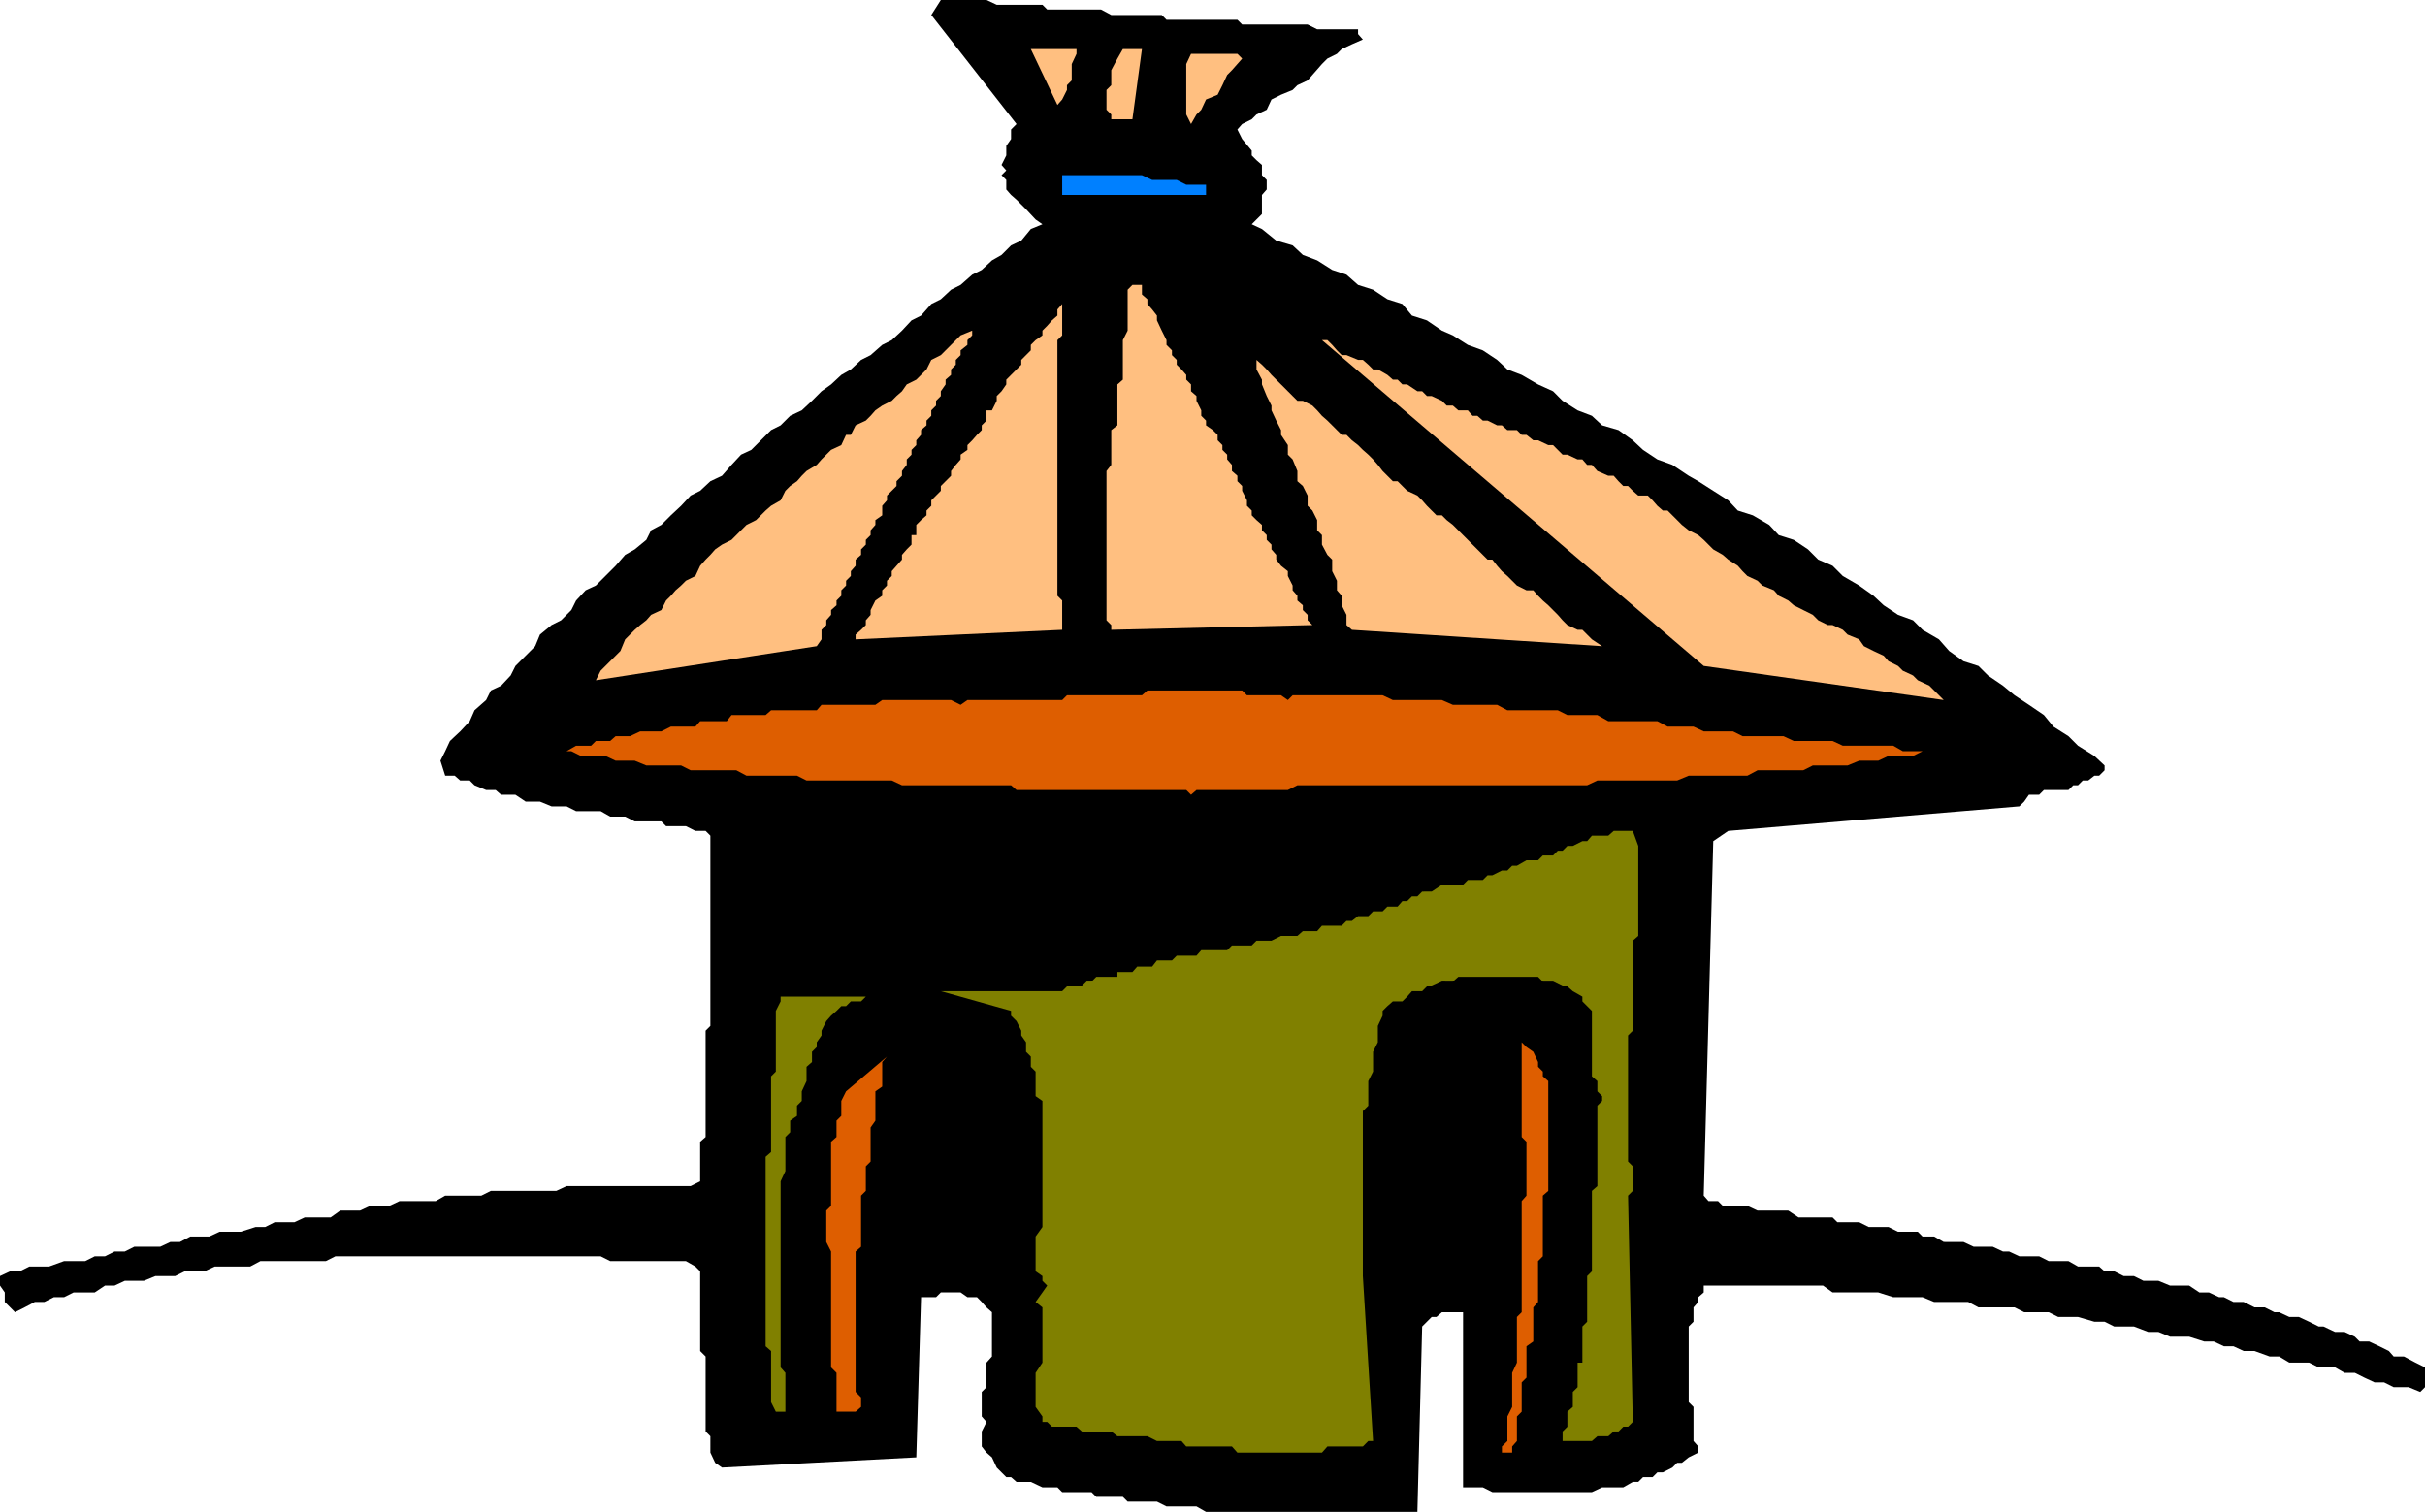
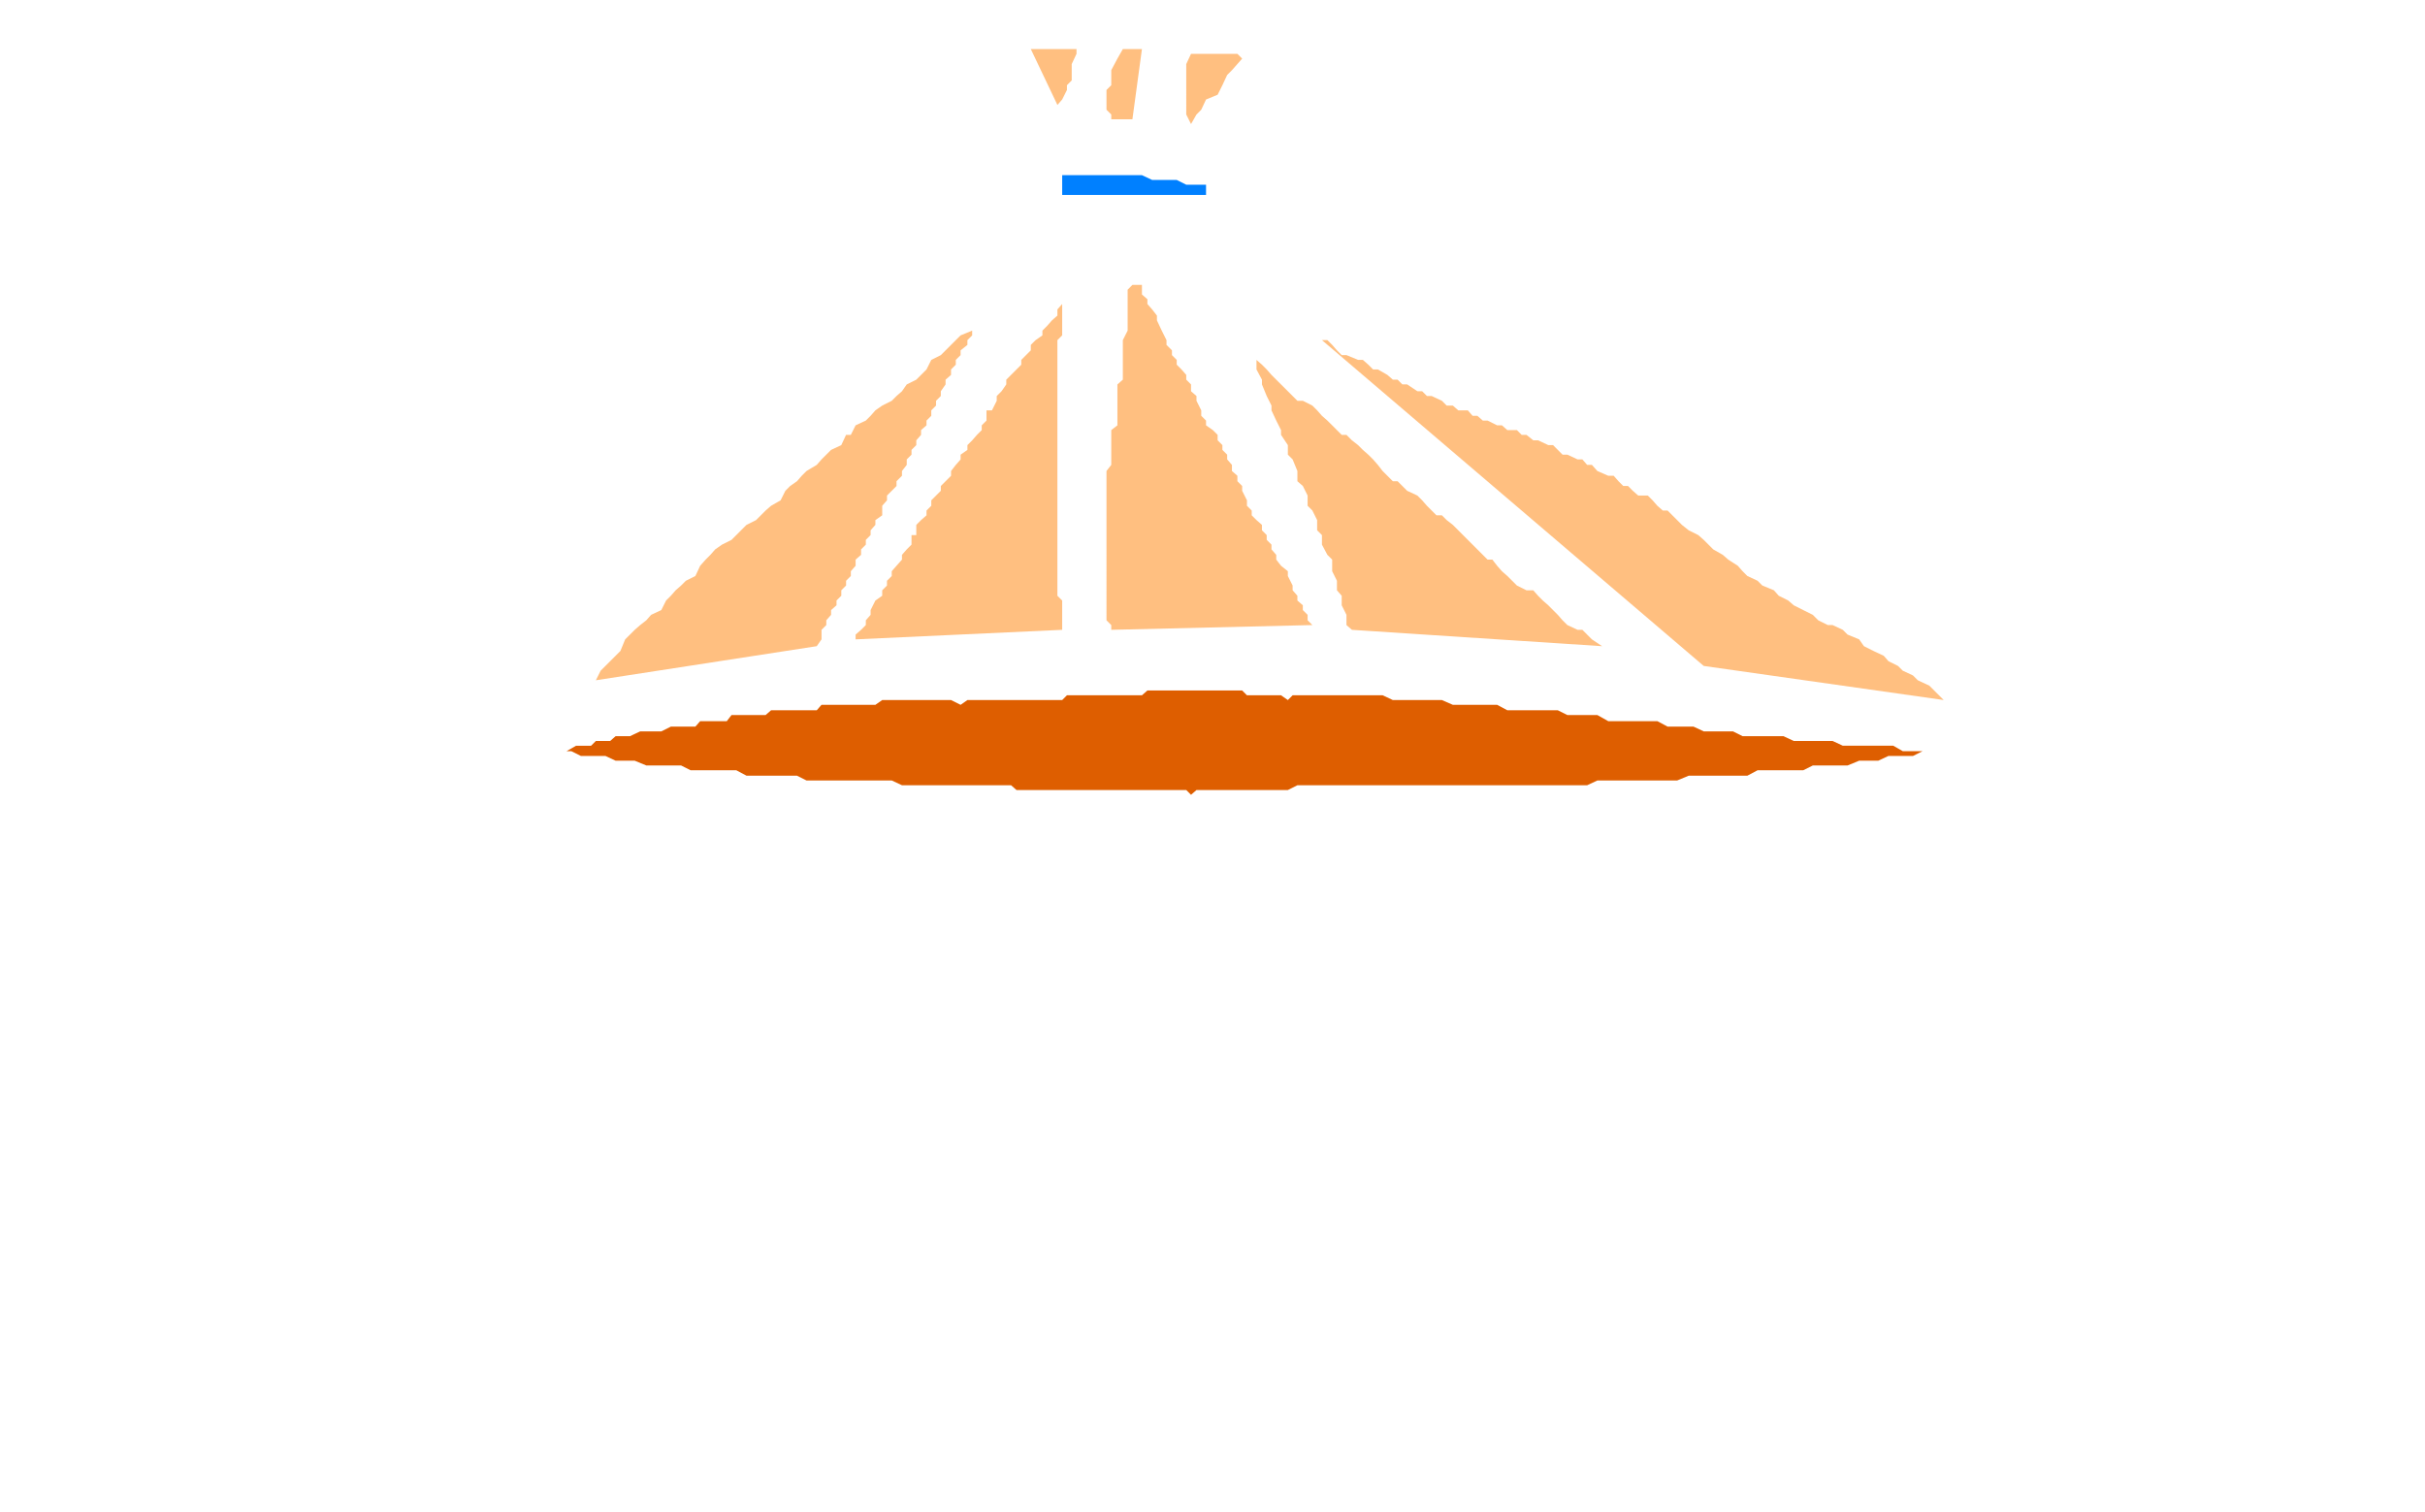
<svg xmlns="http://www.w3.org/2000/svg" width="355.699" height="221.797">
-   <path d="M199.2 4.297V5l.702.797-1.601.703-1.5.7-.7.698-1.402.7-.797.8L192.5 11l-.7.797-1.5.703-.698.7-1.7.698-1.402.7-.7 1.5-1.5.699-.698.703-1.403.7-.699.8.7 1.398 1.402 1.7v.699l.699.703.8.7v1.5l.7.698v1.399l-.7.8v2.801l-1.5 1.5 1.5.7 2.098 1.699 2.403.703 1.5 1.398 2.097.801 2.203 1.399 2.098.699 1.7 1.5 2.202.703 2.098 1.398 2.2.7 1.402 1.699L209.3 47l2.199 1.5 1.602.7 2.199 1.398 2.199.8 2.102 1.399 1.5 1.402 2.097.801 2.403 1.398 2.199 1 1.398 1.399 2.203 1.402L233.5 61l1.5 1.398 2.402.7 2.098 1.5L241 66l2.102 1.398 2.199.801 2.398 1.598 1.403.8L251.3 72l2.199 1.398 1.402 1.5 2.2.7L259.5 77l1.402 1.5 2.2.7 2.097 1.398 1.5 1.5 2.102.902 1.5 1.5 2.398 1.398 2.102 1.5 1.5 1.399 2.101 1.402 2.2.801L282 92.398l2.402 1.399 1.5 1.703L288 97l2.2.7 1.402 1.398 2.199 1.5L295.5 102l2.102 1.398 2.199 1.5 1.398 1.7 2.203 1.402 1.399 1.398 2.398 1.5 1.5 1.399V113l-.797.797h-.703l-.898.703h-.801l-.7.7h-.698l-.7.698h-3.601l-.7.7h-1.5l-.699 1-.703.699-42.699 3.601-2.2 1.5-1.398 52 .7.801H252l.7.7h3.6l1.5.699h4.5l1.5 1h5l.7.699h3.2l1.402.703H277l1.402.7h2.899l.699.698h1.7l1.402.801H288l1.5.7h2.8l1.5.699h.9l1.5.699h2.902l1.398.703h2.902l1.399.797h3.101l.797.703h1.403l1.398.7h1.5l1.402.698h2.2l1.699.7h2.8l1.5 1H324l1.5.699h.7l1.402.703h1.5l1.597.797h1.5l1.403.703h.699l1.5.7h1.398l1.5.698 1.403.7h.699l1.699.8h1.402l1.5.7.7.699h1.398l1.5.703 1.402.7.7.8h1.5l1.699.898 1.398.7v2.902l-.699.7-1.7-.7h-2.198l-1.403-.703h-1.398l-1.5-.7-1.399-.699h-1.5l-1.402-.8h-2.398l-1.403-.7h-2.898l-1.5-.898h-1.399l-2.203-.8h-1.597l-1.5-.7h-1.403l-1.5-.703h-1.398l-2.2-.7h-2.8l-1.7-.699h-1.5l-2.101-.8h-2.898l-1.403-.7h-1.5l-2.398-.699h-2.899l-1.402-.699h-3.598l-1.402-.703h-5.3l-1.5-.797h-5l-1.7-.703h-4.3l-2.2-.7h-6.7l-1.398-1h-17.5v1l-.8.7V191l-.7.797v2.101l-.703.7v11.101l.703.7v5l.7.8v.899l-1.403.699-1 .8H246l-.7.7-1.398.703h-.8l-.7.7H241l-.7.698h-.8l-1.398.801H235l-1.5.7h-14.598l-1.402-.7h-2.898V192.5H211.5l-.8.7h-.7l-1.398 1.398-.7 27.199h-31L175.5 221h-4.398l-1.403-.703h-4.297l-.703-.7h-3.898l-.7-.699h-4.3l-.7-.699h-2.199l-1.703-.8h-2.097l-.801-.7h-.7l-1.402-1.402-.699-1.5-.8-.7-.7-.898V210l.7-1.402-.7-.801v-3.598l.7-.699v-3.602l.8-.898v-6.5l-.8-.703-.7-.797-.7-.703h-1.398l-1-.7H138l-.7.7h-2.198l-.7 23.5-28.5 1.5-1-.7-.703-1.5V210.7l-.699-.7v-11l-.8-.8v-11.7l-.7-.703-1.398-.797H89.5l-1.398-.703H49.199l-1.398.703h-9.602l-1.5.797H31.5l-1.5.703h-2.898l-1.403.7h-2.898l-1.7.698h-2.8l-1.5.7h-1.399l-1.5 1h-3.101l-1.399.699h-1.5L6.5 191H5.102l-1.5.797-1.403.703-.699-.703L.7 191v-1.402l-.7-1v-1.399l1.5-.699h1.402l1.399-.703h2.898L9.402 185H12.5l1.402-.703h1.5l1.399-.7h1.5l1.398-.699H23.5l1.5-.699h1.402l1.5-.8H30.7l1.5-.7h3.102L37.5 180h1.402l1.399-.703h2.898l1.5-.7H48.5l1.402-1h2.899l1.5-.699h2.8l1.5-.699h5.301l1.399-.8h5.3l1.399-.7h9.602l1.5-.699H101.3l1.398-.703V167.5l.801-.703v-15.598l.7-.699v-27.902l-.7-.7H102l-1.398-.699h-2.903L97 120.5h-3.898l-1.403-.703H89.5L88.102 119H84.5l-1.398-.703h-2.2l-1.703-.7h-2.097l-1.5-1H73.5l-.8-.699h-1.4l-1.698-.699-.7-.699H67.5l-.8-.703h-1.4l-.698-2.2.699-1.398.699-1.5 1.5-1.402 1.402-1.5.7-1.598 1.699-1.5.699-1.402 1.5-.7 1.402-1.5.7-1.398 1.5-1.5 1.398-1.402.7-1.7 1.702-1.398L82.301 91l1.5-1.5.699-1.402 1.402-1.5 1.5-.7L90.301 83l1.398-1.602 1.403-.8 1.699-1.399.699-1.402L97 77l1.402-1.402 1.5-1.399 1.399-1.5 1.398-.699 1.5-1.402 1.703-.801 1.399-1.598 1.398-1.5 1.5-.699 2.903-2.902 1.398-.7L115.902 61l1.7-.8 1.5-1.403 1.398-1.399 1.402-1 1.5-1.398 1.399-.8 1.5-1.403 1.398-.7 1.703-1.5 1.399-.699 1.5-1.398 1.398-1.5 1.403-.703 1.5-1.7 1.398-.699 1.5-1.398 1.402-.703 1.7-1.5 1.398-.7 1.5-1.398 1.402-.8L148.301 36l1.5-.703 1.398-1.7 1.703-.699-1-.699-1.402-1.5-.7-.699-.698-.703-.801-.7-.7-.8v-1.399l-.699-.699.7-.699-.7-.8.7-1.403v-1.399l.699-1V19l.8-.8-12.5-16L138 0h6.7l1.5.7h6.702l.7.698h7.898l1.5.801h7.402l.7.7H181.5l.7.699h9.6l1.4.699h6" />
  <path fill="#ffbf80" d="M157.902 7.2v.698l-.703 1.5v2.399l-.699.703v.7l-.7 1.398-.698.8-3.903-8.199h6.703m8.2 10.301H163v-.703l-.7-.7V13.2l.7-.699v-2.203l.902-1.7.797-1.398h2.801l-1.398 10.3M182.2 8.598l-1.5 1.699-.7.703-.7 1.5-.698 1.398-1.7.7-.703 1.5-.699.699-.8 1.402-.7-1.402V9.398l.7-1.5h6.8l.7.7" />
  <path fill="#0080ff" d="M176.902 27.098v1.5h-21.101v-2.899H167.5l1.5.7h3.602l1.398.699h2.902" />
  <path fill="#ffbf80" d="M167.5 41.797v1.402l.8.7v.699l.7.8.7.899V47l.702 1.5.7 1.398v.7l.8.8v.7l.7.699v.703l.699.7.699.8v.7l.7.698v1l.8.7v.699l.7 1.402V61l.702.7v.698l1 .7.7.699v.8l.699.7V66l.699.7v.698l.7.801v.899l.8.699v.8l.7.7V72l.702 1.398v.801l.7.7v.699l.699.699.8.703v.797l.7.703v.7l.699.698v.7l.7.8v.7l.702.902 1 .797v.703l.7 1.398v.7l.699.8v.7l.8.699v.703l.7.7v.8l.699.7-29.5.698V91.7l-.7-.699V69.098l.7-.899v-5.101l.902-.7v-6l.797-.699v-5.8l.703-1.399v-6l.7-.703h1.398m-11.7 50.601-30.3 1.399v-.7l.8-.699.7-.699V91l.7-.8v-.7l.702-1.402 1-.7v-.8l.7-.7V85.2l.699-.699v-.703L131.5 83l.8-.902v-.7l.7-.8.7-.7V78.5h.702V77l.7-.703.8-.7v-.699l.7-.699v-.8L138 72v-.703l1.5-1.5v-.7l.7-.898.702-.8v-.7l1-.699v-.703l.7-.7.699-.8.699-.7v-.699l.7-.699v-1.5h.8l.7-1.402v-.7l.702-.699.7-1V55.7l2.198-2.2v-.703l1.398-1.399v-.8l.703-.7 1-.699V48.5l.7-.703.699-.797.8-.703v-.899l.7-.8v4.601l-.7.7v37.5l.7.699v4.3m-36 2.399-32.398 5 .7-1.399L91 95.5l.7-1.703.702-.7.7-.699.8-.699.899-.699.699-.8 1.5-.7.7-1.402.702-.7.7-.8.8-.7.7-.699L102 84.5l.7-1.5.8-.902.7-.7.702-.8 1-.7 1.399-.699.699-.699.7-.703.8-.797 1.402-.703 1.399-1.399.8-.699 1.399-.8.7-1.399.702-.703 1-.7.7-.8.699-.7 1.5-.898.699-.8.7-.7.702-.699 1.5-.703.7-1.5h.699l.699-1.399 1.5-.699.7-.699.702-.8 1-.7 1.399-.703.699-.7.8-.699.7-1 1.402-.699 1.5-1.5.7-1.402 1.398-.7 2.2-2.199.702-.699 1.7-.699.699-.703-.7.703v.7l-.699.698v.7l-1 .8v.7l-.703.699v.703l-.699.7v.8l-.8.7v.698l-.7 1v.7l-.7.699v.703l-.698.7v.8l-.7.7v.698l-.8.7v.699l-.7.8v.7L133.7 66v.7l-.699.698v.801l-.7.899v.699l-.8.8v.7l-.7.703-.698.7v.698l-.7.801v1.399l-1 .699V77l-.703.797v.703l-.699.7v.698l-.7.7v.8l-.8.7V83l-.7.797v.703l-.698.7v.698l-.7.7v.8l-.703.7v.699l-.797.703v.7l-.703.8v.7l-.699.698v1.399l-.7 1M249.902 79.2l1.399 1.398 1.398.8.801.7 1.402.902.7.797.699.703 1.5.7.699.698 1.7.7.702.8 1.399.7.8.699 1.399.703 1.402.7.797.8 1.403.7h.699l1.5.698.699.7 1.7.699.702 1 1.399.703 1.5.7.699.8 1.402.7.7.698 1.5.7.699.699 1.699.8 2.102 2.102-35.2-5-56-47.8h.797l.703.699.7.8.699.7h.699l1.7.699h.702l.797.703.703.7h.7l1.398.8.8.7h.7l.7.698h.702l1.5 1h.7l.699.7H210l1.5.699.7.703h.902l.8.7h1.399l.699.8h.7l.8.7h.7l1.402.698h.699l.8.7h1.399l.7.699h.702l1 .8h.7l1.5.7h.699l.699.703.7.7h.702l1.5.698h.7l.699.801h.699l.8.899 1.602.699h.797l.703.8.7.7h.699l.699.703.8.7h1.4l.702.698.7.801.8.7h.7L246 76.296l.7.703 1 .797 1.402.703.8.7M235 94.797l-36.7-2.399-.8-.699v-1.5l-.7-1.402v-1.399l-.698-.8v-1.399l-.7-1.402v-1.7l-.703-.699-.797-1.5V78.5l-.703-.703v-1.5l-.699-1.399-.7-.699v-1.5l-.698-1.402-.801-.7v-1.5l-.7-1.699-.699-.699v-1.402l-1-1.5v-.7L187.2 61.7l-.699-1.5v-.7l-.7-1.402-.698-1.7V55.7l-.801-1.5v-1.402l.8.703.7.7.699.8.7.7.702.698 2.399 2.399h.8l1.399.703.7.7.702.8.797.7.703.698 1.399 1.399h.699l.8.8.9.7.702.703.797.7.703.698.7.801.699.899 1.5 1.5H205L206.402 72l1.5.7.7.698.699.801 1.398 1.399h.801l.7.699.902.703.8.797.7.703 3.597 3.598h.703l.7.902.699.797.8.703 1.399 1.398 1.402.7h1l.7.8.699.7.8.699.7.703.699.7.7.8.702.7 1.5.698h.7l1.398 1.399 1.5 1" />
  <path fill="#de5e00" d="m188.902 102.7.7-.7H202.8l1.5.7h7.199l1.602.698h6.5l1.5.801h7.398l1.402.7h4.399l1.601.898h7.2l1.5.8h3.8l1.5.7h4.297l1.403.703h6l1.5.7h5.699l1.5.698h7.398l1.403.801H282l-1.398.7H277l-1.5.699h-2.8l-1.7.699h-5.098L264.5 113h-6.7l-1.5.797h-8.6l-1.7.703h-11.7l-1.5.7h-42.5l-1.398.698H175.5l-.8.7-.7-.7h-24.898l-.801-.699h-16l-1.5-.699h-12.5l-1.399-.703H109.5L108 113h-6.7l-1.398-.703h-5.101l-1.7-.7h-2.8l-1.5-.699h-3.602l-1.398-.699h-1.5.8l1.399-.8h2.2l.702-.7H89.5l.8-.699h2.102l1.5-.703H97l1.402-.7H102l.7-.8h3.902l.699-.899h5l.8-.699h6.7l.699-.8h7.902l1-.7H139.5l1.402.7 1-.7h13.899l.699-.699h11l.8-.703h13.9l.702.703h5l1 .7" />
-   <path fill="olive" d="M240.3 124.098v13.199l-.8.703v13.2l-.7.698v18.5l.7.7v3.601l-.7.7.7 33.199-.7.699h-.698l-.7.703h-.703l-.797.7h-1.601l-.801.698h-4.3V210l.702-.703v-2.2l.797-.699V204.2l.703-.699v-3.602h.7v-5.3l.699-.7V187.2l.699-.699v-11.8l.8-.7v-11.8l.7-.7v-.703l-.7-.7v-1.5l-.8-.699v-9.601l-1.398-1.399v-.699l-1.403-.8-.797-.7h-.703l-1.398-.699h-1.5l-.7-.703h-11.699l-.8.703H211.5l-1.5.7h-.7l-.698.698h-1.5l-.7.801-.703.7h-1.398l-.801.699-.7.699V149l-.698 1.5v2.398l-.7 1.399v2.902l-.703 1.399v3.601l-.797.801v24.2l1.5 24.198h-.703l-.797.801H194.7l-.797.899H181.5l-.8-.899H174l-.7-.8h-3.6l-1.4-.7h-4.398L163 210h-4.3l-.798-.703h-3.601l-.7-.7h-.699v-.8l-1-1.399v-5l1-1.5v-8.101l-1-.797 1-1.402.7-1-.7-.7v-.699l-1-.699v-5.102l1-1.398v-18.5l-1-.703v-3.598l-.703-.699V155l-.699-.703v-1.399l-.7-1v-.699l-.698-1.402-.801-.797v-.703L138 145.398h17.8l.7-.699h2.2l.702-.699h.7l.699-.703h3.101v-.7h2.2l.699-.8H169l.7-.899h2.202l.7-.699h2.898l.7-.8h3.8l.7-.7h2.902l.699-.699h2.199l1.402-.703h2.399l.8-.7h2.098l.703-.8h2.899l.699-.7h.8l.9-.699h1.5l.702-.699h1.399l.699-.699h1.5l.7-.8h.702l.7-.7h.8l.7-.703H210l1.5-1h3.102l.699-.7h2.199l.7-.699h.702l1.399-.699h.8l.7-.699h.699l1.402-.8h1.7l.699-.7h1.5l.699-.703h.7l.702-.7h.797l1.403-.699h.699l.699-.8h2.402l.797-.7h2.801l.8 2.2M128.402 146.2H127l-.7.698h-1.5l-.698.7h-.7l-.703.699-.797.703-.703.797-.699 1.402v.7l-.7 1v.699l-.698.699v1.5l-.801.703v2.098l-.7 1.5v1.402l-.699.7v1.5l-1 .698v1.7l-.703.699v5l-.699 1.5v27.3l.7.801v5.7h-1.4l-.698-1.399v-7.5l-.801-.699v-27.8l.8-.7v-11.102l.7-.699v-8.902l.699-1.399v-.699h13.902" />
-   <path fill="#de5e00" d="M227.102 166.098v8.601l-.801.7v8.898l-.7.703v6l-.699.797v5l-1 .703v4.598l-.703.699v4.3l-.699.7v3.601l-.7.801v.899h-1.5v-.899l.802-.8v-3.602l.699-1.399v-5l.699-1.5V193.2l.7-.699v-16.3l.702-.802V167.5l-.703-.703v-13.899l.703.7 1 .699.7 1.5v.703l.699.7v.698l.8.7v7.5m-100.801 40.3-.8.7h-2.8v-5.7l-.798-.8v-17l-.703-1.399v-4.601l.703-.7V167.5l.797-.703v-2.399l.703-.699V161.5l.7-1.402 6-5.098-.7.797v3.601l-1 .7v4.3l-.703 1v5l-.699.7v3.601l-.7.7v7.5l-.8.699v20.601l.8.801v1.398" />
</svg>